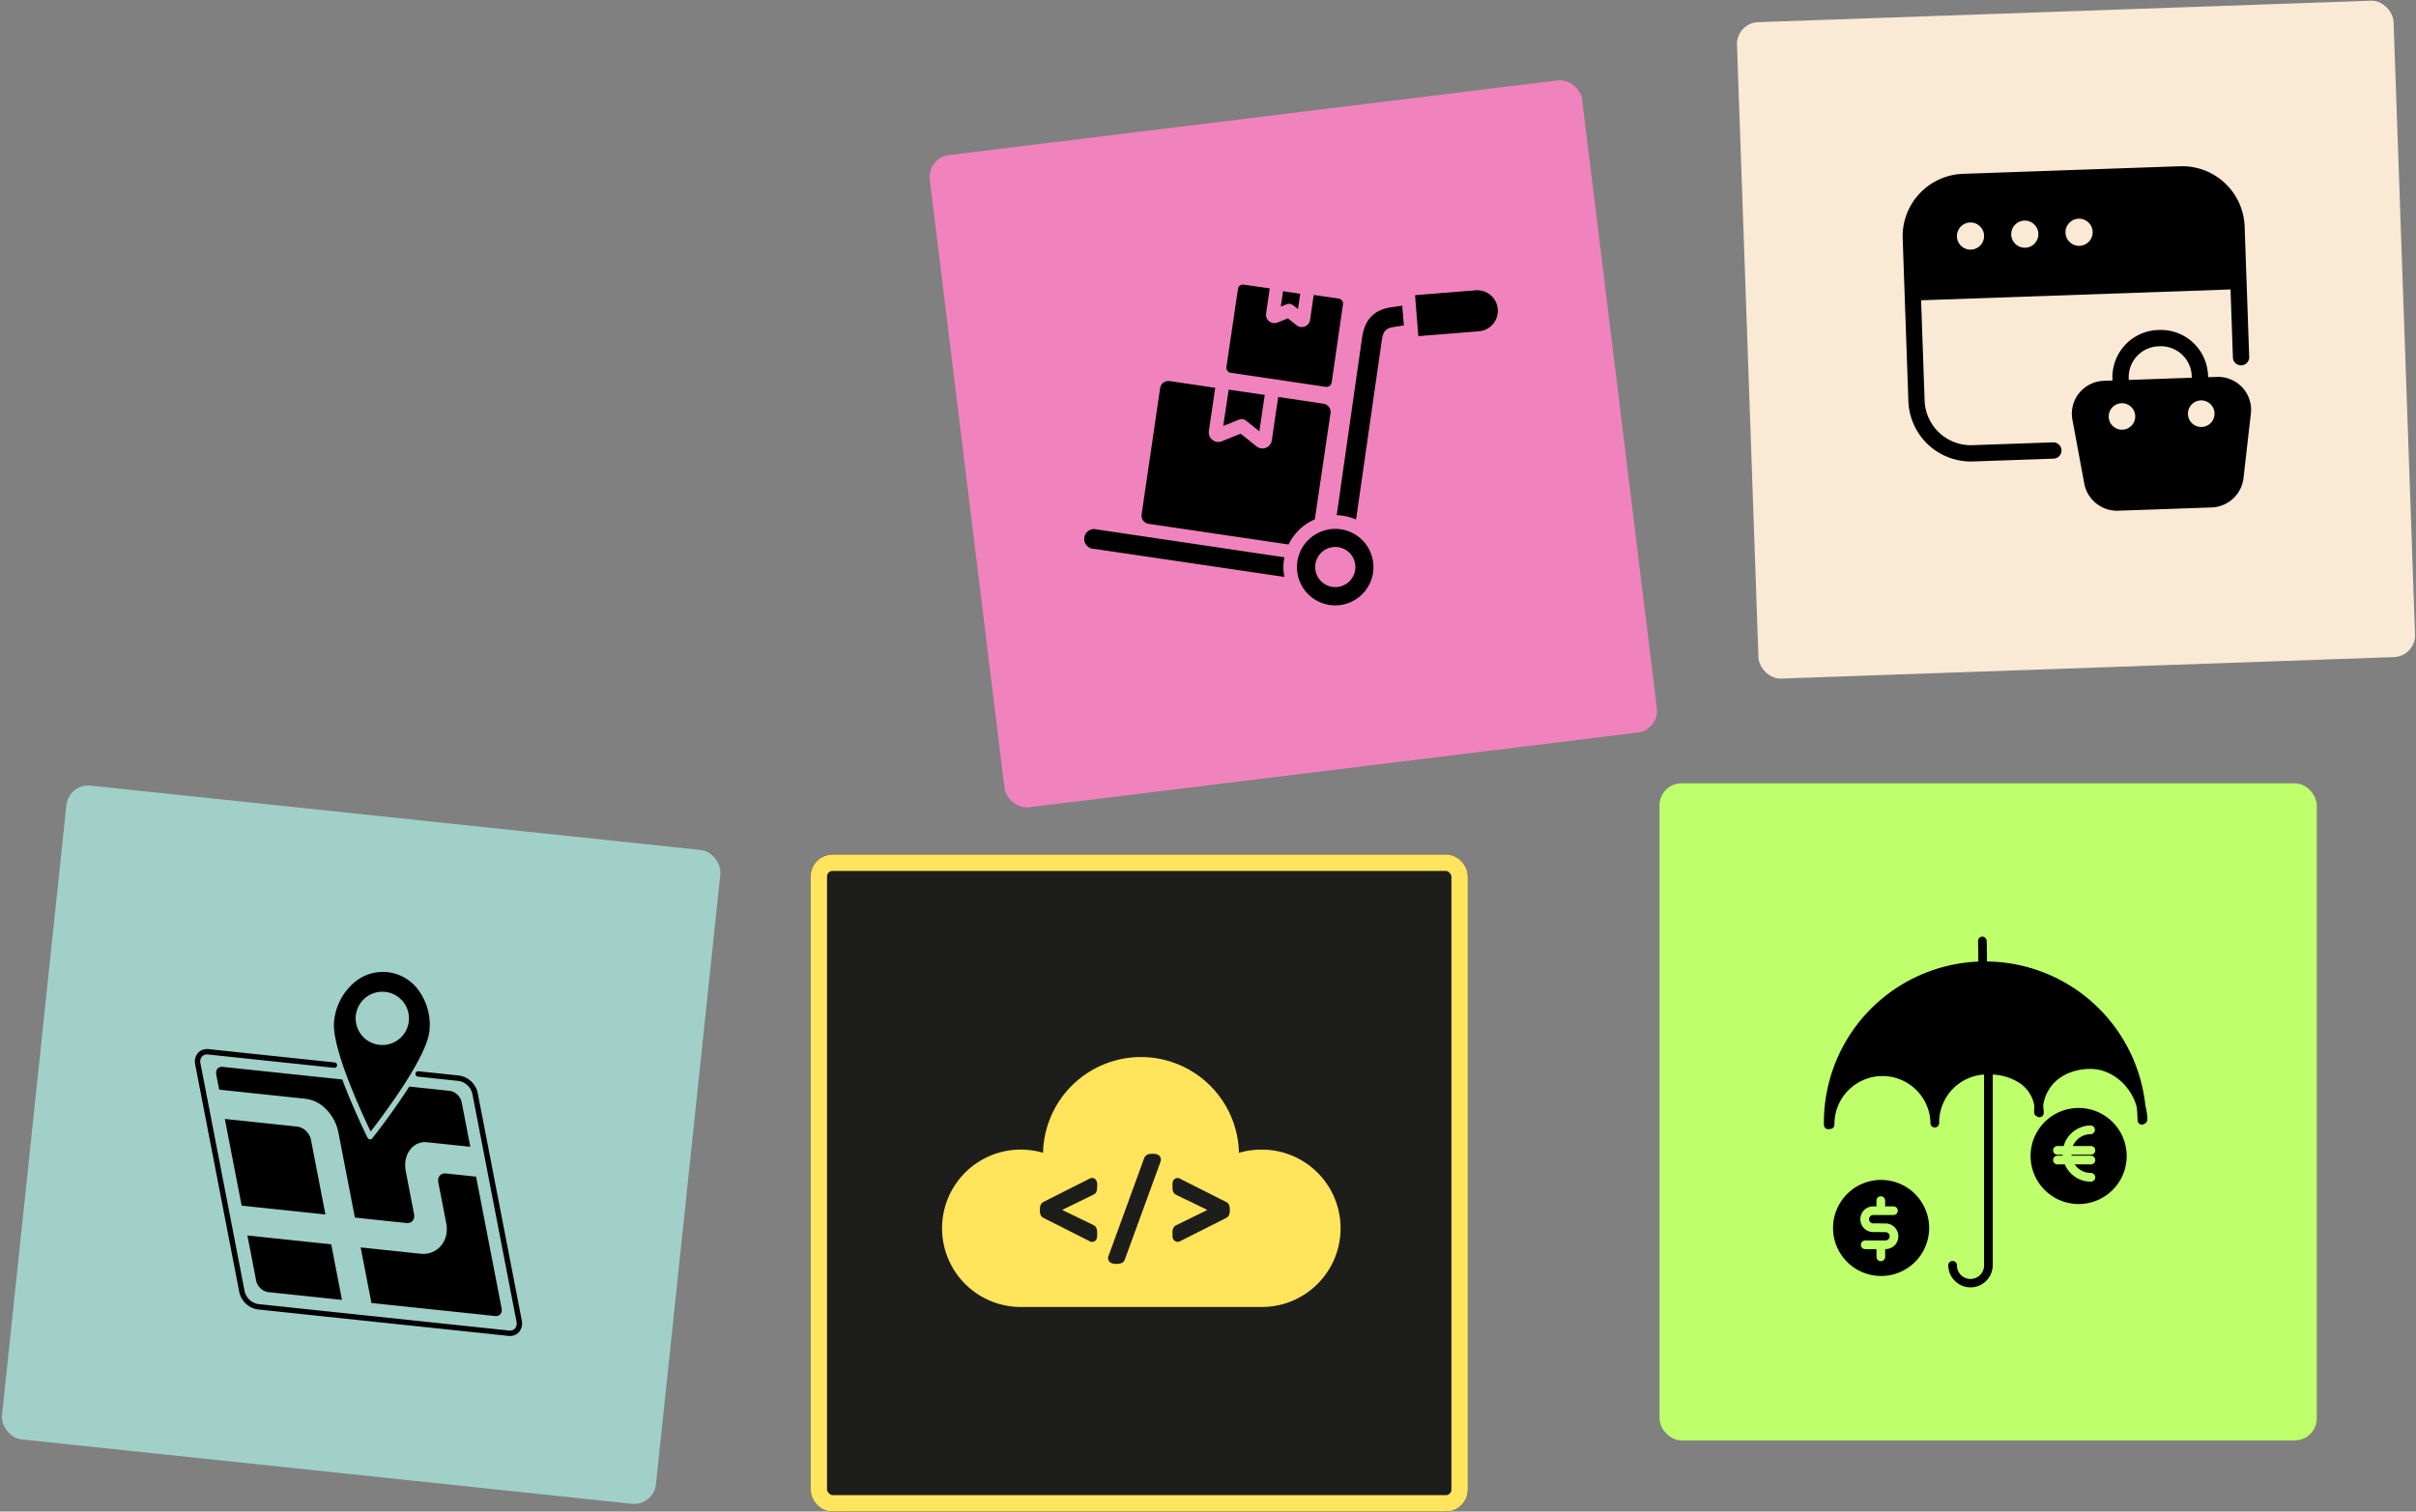
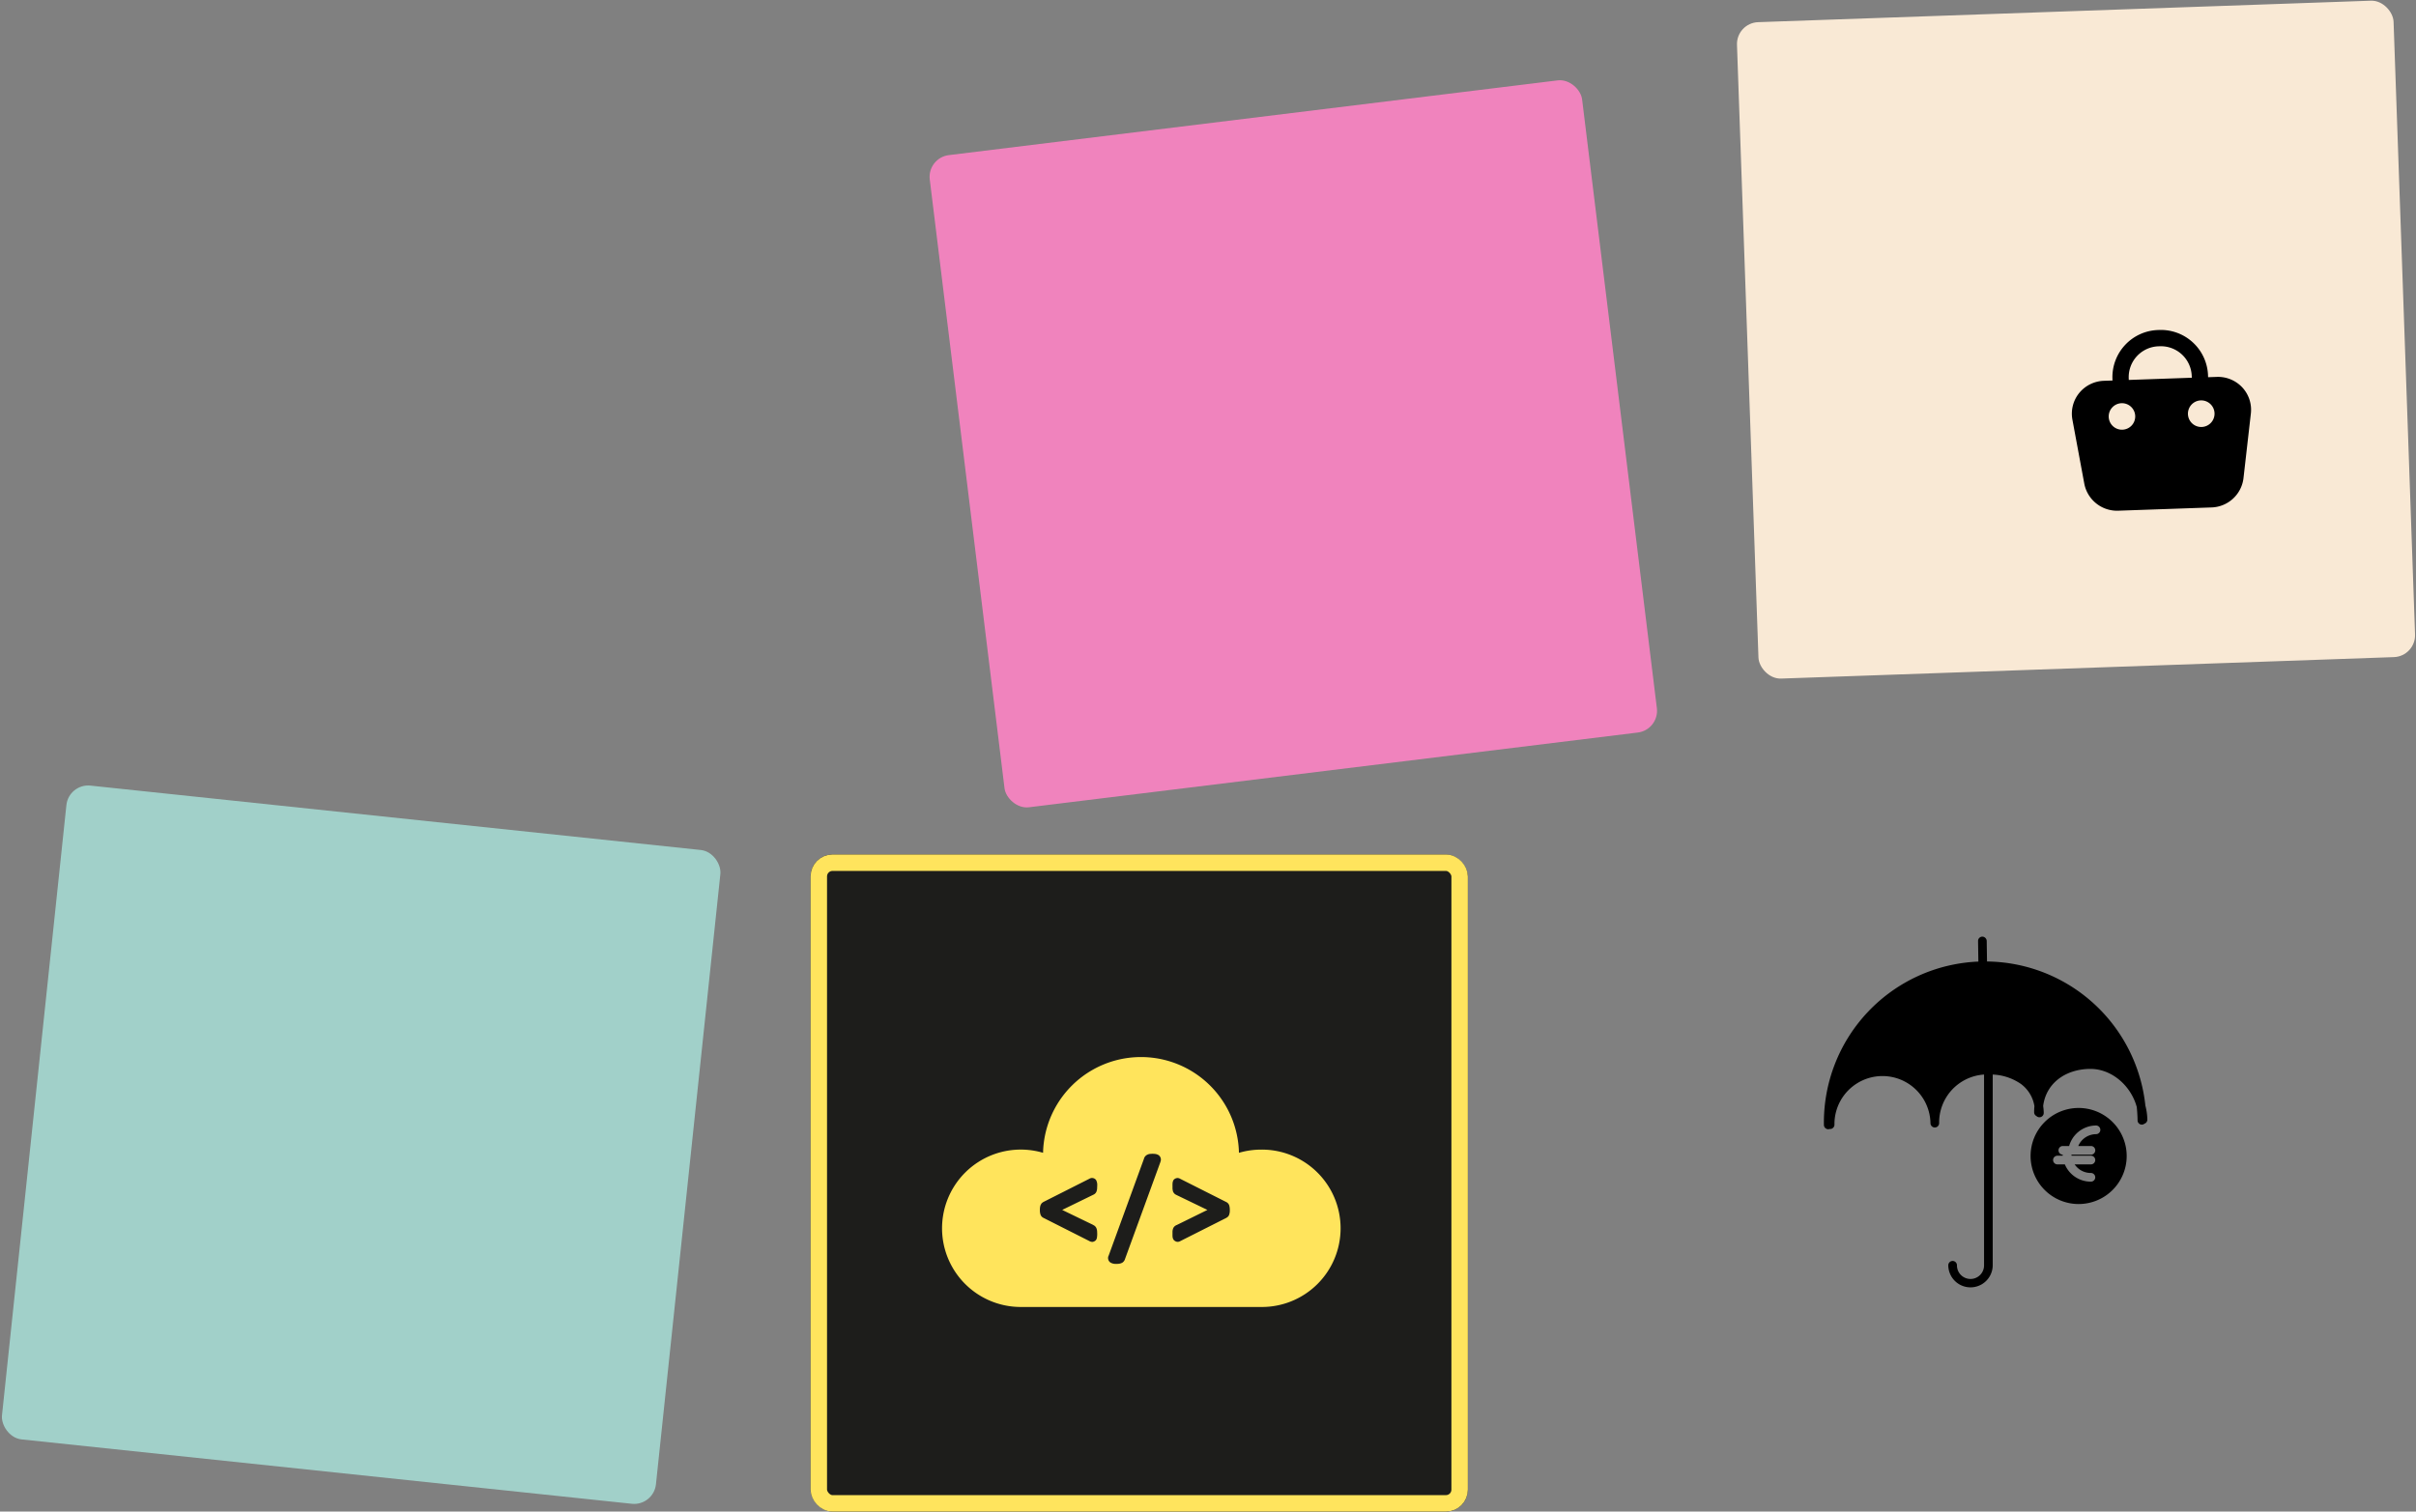
<svg xmlns="http://www.w3.org/2000/svg" width="441.115" height="276.057" viewBox="0 0 441.115 276.057">
  <rect x="0" y="0" width="441.115" height="276.057" fill="#808080" stroke="none" />
  <g id="Group_42758" data-name="Group 42758" transform="translate(-667 -7975.943)">
    <g id="Rectangle_10839" data-name="Rectangle 10839" transform="translate(815 8132)" fill="#1d1d1b" stroke="#ffe45d" stroke-width="3">
      <rect width="120" height="120" rx="4" stroke="none" />
      <rect x="1.5" y="1.5" width="117" height="117" rx="2.5" fill="none" />
    </g>
    <g id="Group_42757" data-name="Group 42757">
      <rect id="Rectangle_10837" data-name="Rectangle 10837" width="120" height="120" rx="4" transform="matrix(0.995, 0.105, -0.105, 0.995, 679.543, 8119)" fill="#a1d0c9" />
      <rect id="Rectangle_10838" data-name="Rectangle 10838" width="120" height="120" rx="4" transform="translate(836.27 8004.759) rotate(-7)" fill="#f083bd" />
      <rect id="Rectangle_10841" data-name="Rectangle 10841" width="120" height="120" rx="4" transform="matrix(0.999, -0.035, 0.035, 0.999, 984, 7980.131)" fill="#f9e9d5" />
-       <rect id="Rectangle_10840" data-name="Rectangle 10840" width="120" height="120" rx="4" transform="translate(970 8119)" fill="#beff6b" />
      <g id="noun-location-8094767" transform="matrix(0.995, 0.105, -0.105, 0.995, 704.66, 8150)">
-         <path id="Path_247543" data-name="Path 247543" d="M74.512,73.777a2.242,2.242,0,0,1-1.864.873l-46.011,0A4.08,4.08,0,0,1,23,71.881L10.634,31.4a2.442,2.442,0,0,1,.293-2.189,2.242,2.242,0,0,1,1.864-.873H35.908a.494.494,0,0,1,0,.988l-23.124-.006a1.281,1.281,0,0,0-1.07.475,1.442,1.442,0,0,0-.14,1.313L23.942,71.588a3.086,3.086,0,0,0,2.7,2.077H72.648a1.281,1.281,0,0,0,1.07-.475,1.451,1.451,0,0,0,.14-1.313L61.491,31.4a3.086,3.086,0,0,0-2.7-2.077H51.27a.494.494,0,1,1,0-.988H58.8a4.08,4.08,0,0,1,3.635,2.772L74.8,71.585a2.444,2.444,0,0,1-.293,2.189ZM38.31,30.49c-1.794-3.619-3.3-7.34-3.3-9.622a10.6,10.6,0,0,1,2.581-7.044,8.025,8.025,0,0,1,12.323,0,10.606,10.606,0,0,1,2.581,7.044c0,2.281-1.51,6-3.3,9.622a.534.534,0,0,0-.08.159c-2.036,4.084-4.413,8.009-5.359,9.538-.949-1.529-3.323-5.454-5.359-9.538a.5.5,0,0,0-.08-.159Zm.535-11.064a4.862,4.862,0,1,0,1.424-3.438A4.85,4.85,0,0,0,38.845,19.426ZM32,41.316a2.793,2.793,0,0,0-1.657-.618H17.051l4.712,15.42H37.14L33.072,42.8a3.058,3.058,0,0,0-1.08-1.485ZM56.47,61.225a4.456,4.456,0,0,1-1.316.194H44.162l3.02,9.882H69.857a1.391,1.391,0,0,0,.417-.057.973.973,0,0,0,.516-.36,1.088,1.088,0,0,0,.188-.64,1.705,1.705,0,0,0-.076-.491L63.756,46.362h-5.5a1.639,1.639,0,0,0-.487.067,1.16,1.16,0,0,0-.612.427,1.289,1.289,0,0,0-.223.752,1.978,1.978,0,0,0,.089.57l2.2,7.194a5.576,5.576,0,0,1,.252,1.615,4.593,4.593,0,0,1-.816,2.66,4.141,4.141,0,0,1-2.186,1.577ZM26.784,70.76a2.444,2.444,0,0,0,1.443.542H41.78l-3.02-9.883H23.382l2.456,8.044a2.677,2.677,0,0,0,.943,1.3ZM58.771,31.832a2.444,2.444,0,0,0-1.443-.542H49.9c-2.577,5.158-5.614,9.94-5.719,10.1a.516.516,0,0,1-.159.162.5.5,0,0,1-.691-.156c-.016-.025-3.106-4.874-5.722-10.109H15.7a1.391,1.391,0,0,0-.417.057.973.973,0,0,0-.516.36,1.088,1.088,0,0,0-.188.64,1.705,1.705,0,0,0,.076.491l.812,2.657H31.309a6.233,6.233,0,0,1,3.919,1.494A8.305,8.305,0,0,1,37.865,40.8l4.68,15.314h9.427a1.639,1.639,0,0,0,.487-.067,1.16,1.16,0,0,0,.612-.427,1.265,1.265,0,0,0,.22-.752,1.929,1.929,0,0,0-.089-.57l-2.287-7.487a5.921,5.921,0,0,1-.274-1.739,4.41,4.41,0,0,1,.707-2.469A3.428,3.428,0,0,1,53.2,41.2a3.372,3.372,0,0,1,.981-.147h7.955l-2.425-7.93a2.677,2.677,0,0,0-.943-1.3Z" transform="translate(-10.505 -10.941)" />
-       </g>
+         </g>
      <g id="noun-ecommerce-8012882" transform="matrix(0.999, -0.035, 0.035, 0.999, 994.864, 7990.258)">
-         <path id="Path_247544" data-name="Path 247544" d="M18.5,59.671A11.423,11.423,0,0,0,29.9,71.079H44.646a1.488,1.488,0,1,0,0-2.976H29.9a8.454,8.454,0,0,1-8.433-8.433V41.317H78.02V53.757a1.488,1.488,0,0,0,2.976,0V29.909A11.423,11.423,0,0,0,69.587,18.5H29.9A11.423,11.423,0,0,0,18.5,29.909ZM50.738,27.429a2.48,2.48,0,1,1-2.48,2.48,2.488,2.488,0,0,1,2.48-2.48Zm-9.921,0a2.48,2.48,0,1,1-2.48,2.48,2.488,2.488,0,0,1,2.48-2.48Zm-9.921,0a2.48,2.48,0,1,1-2.48,2.48,2.488,2.488,0,0,1,2.48-2.48Z" transform="translate(0 0)" />
        <path id="Path_247545" data-name="Path 247545" d="M64.977,48.5h-.221a8.617,8.617,0,0,0-8.626,8.584v.345h-1.6a6.076,6.076,0,0,0-4.584,2.1,5.991,5.991,0,0,0-1.387,4.782l1.767,11.8h0A6.092,6.092,0,0,0,56.3,81.238h17.14a6.072,6.072,0,0,0,5.972-5.119l1.767-11.8a6.005,6.005,0,0,0-1.387-4.782,6.076,6.076,0,0,0-4.584-2.1H73.6v-.345A8.617,8.617,0,0,0,64.977,48.5Zm-5.871,8.584a5.635,5.635,0,0,1,5.65-5.607h.217a5.635,5.635,0,0,1,5.65,5.607v.345H59.106Zm-1.488,9.39v0a2.421,2.421,0,1,1,2.43-2.422,2.421,2.421,0,0,1-2.43,2.422Zm16.927-2.426a2.429,2.429,0,1,1-2.43-2.422,2.43,2.43,0,0,1,2.43,2.422Z" transform="translate(-0.238 -0.238)" />
      </g>
      <g id="noun-retail-7838127" transform="translate(846.542 8002.021) rotate(-7)">
-         <path id="Path_247546" data-name="Path 247546" d="M54.334,77.766a6.984,6.984,0,1,1-7,6.97,6.98,6.98,0,0,1,7-6.97ZM44,31.5l4.657,1.263-1.216,4.462a1.54,1.54,0,0,0,1.876,1.9l1.955-.527,1.41,1.429a1.536,1.536,0,0,0,2.587-.66l1.216-4.434,4.462,1.216a.916.916,0,0,1,.631,1.129L57.786,51.2a.951.951,0,0,1-1.158.66L39.713,47.2a.934.934,0,0,1-.66-1.129l3.831-13.91A.9.9,0,0,1,44,31.5ZM28.44,47.337l8.128,2.237L34.45,57.265a1.746,1.746,0,0,0,2.118,2.15l3.586-.963L42.739,61.1a1.729,1.729,0,0,0,2.915-.747l2.118-7.72,8.077,2.237a1.513,1.513,0,0,1,1.05,1.847L51.689,75.641a9.5,9.5,0,0,0-5.317,3.965L21.456,72.744a1.513,1.513,0,0,1-1.05-1.847l6.172-22.514a1.536,1.536,0,0,1,1.861-1.046Zm10.526,2.868,6.418,1.76-1.789,6.475L41.415,56.2a1.275,1.275,0,0,0-1.216-.332l-3.034.8Zm15.1-15.786L51,33.564l-.747,2.752c1.876-.494,1.681-.584,3.063.826ZM11.077,76.081a1.809,1.809,0,1,1,.447-3.589l33.808,9.343a8.822,8.822,0,0,0-.436,3.557Zm44.667-.718,8.546-31.6c.855-3.138,2.673-4.794,6.006-4.881l1.984-.029-.137,3.607-1.76.058c-1.652.029-2.15.584-2.587,2.208l-8.64,31.857a9.614,9.614,0,0,0-3.413-1.216ZM74.838,37.229l11.1.465a3.752,3.752,0,1,1-.332,7.5l-11.082-.465ZM54.334,81.07a3.665,3.665,0,1,1,0,7.33,3.665,3.665,0,1,1,0-7.33Z" transform="translate(0)" fill-rule="evenodd" />
-       </g>
+         </g>
      <g id="noun-financial-insurance-5228551" transform="translate(986.956 8137.463)">
        <path id="Path_247547" data-name="Path 247547" d="M72.108,42.95a10.784,10.784,0,0,0-.359-2.546A29.407,29.407,0,0,0,42.835,14.078l-.055-3.762a.824.824,0,0,0-.8-.78.791.791,0,0,0-.78.8l.055,3.759a29.418,29.418,0,0,0-28.2,29.835.791.791,0,0,0,.792.78h.012a.782.782,0,0,0,.251-.055.833.833,0,0,0,.086.017H14.2a.792.792,0,0,0,.78-.8,8.766,8.766,0,0,1,17.53-.26.791.791,0,0,0,.792.78h.012a.791.791,0,0,0,.78-.8,8.772,8.772,0,0,1,8.2-8.867V69.534a2.474,2.474,0,1,1-4.947,0,.792.792,0,0,0-1.583,0,4.056,4.056,0,1,0,8.113,0V34.728a9.751,9.751,0,0,1,5.157,1.72,6.263,6.263,0,0,1,2.457,4.066,9.9,9.9,0,0,0-.052,1.123.758.758,0,0,0,.4.653.818.818,0,0,0,.574.238.791.791,0,0,0,.78-.8,9.791,9.791,0,0,0-.106-1.247c.484-3.978,3.832-6.716,8.524-6.786h.108c3.883,0,7.385,3.04,8.457,6.957.082.807.135,1.62.146,2.44a.782.782,0,0,0,.8.78.771.771,0,0,0,.461-.173A.787.787,0,0,0,72.108,42.95Z" transform="translate(0)" />
-         <path id="Path_247548" data-name="Path 247548" d="M23.94,65.667a8.773,8.773,0,1,0,8.773,8.773A8.783,8.783,0,0,0,23.94,65.667Zm.8,12.641H24.68V79.75a.792.792,0,0,1-1.583,0V78.308h-2.03a.792.792,0,1,1,0-1.583h3.676a.759.759,0,1,0,0-1.518l-2.255-.017a2.343,2.343,0,0,1,.006-4.686h.6V69.426a.792.792,0,0,1,1.583,0V70.5h1.489a.792.792,0,1,1,0,1.583H22.494a.76.76,0,1,0,0,1.52l2.255.017a2.342,2.342,0,0,1-.006,4.685Z" transform="translate(-0.443 -11.699)" />
-         <path id="Path_247549" data-name="Path 247549" d="M69.5,49.067a8.773,8.773,0,1,0,8.773,8.773A8.784,8.784,0,0,0,69.5,49.067Zm2.216,6.948a.792.792,0,1,1,0,1.583H68.188c0,.064.012.127.019.19h3.505a.792.792,0,1,1,0,1.583H68.771a3.542,3.542,0,0,0,2.941,1.57.792.792,0,1,1,0,1.583,5.135,5.135,0,0,1-4.731-3.154H65.6a.792.792,0,0,1,0-1.583h1c0-.063-.007-.127-.01-.19H65.6a.792.792,0,0,1,0-1.583h1.176a5.133,5.133,0,0,1,4.933-3.745.792.792,0,0,1,0,1.583,3.549,3.549,0,0,0-3.263,2.162h3.263Z" transform="translate(-9.937 -8.239)" />
+         <path id="Path_247549" data-name="Path 247549" d="M69.5,49.067a8.773,8.773,0,1,0,8.773,8.773A8.784,8.784,0,0,0,69.5,49.067Zm2.216,6.948a.792.792,0,1,1,0,1.583H68.188c0,.064.012.127.019.19h3.505a.792.792,0,1,1,0,1.583H68.771a3.542,3.542,0,0,0,2.941,1.57.792.792,0,1,1,0,1.583,5.135,5.135,0,0,1-4.731-3.154H65.6a.792.792,0,0,1,0-1.583h1c0-.063-.007-.127-.01-.19a.792.792,0,0,1,0-1.583h1.176a5.133,5.133,0,0,1,4.933-3.745.792.792,0,0,1,0,1.583,3.549,3.549,0,0,0-3.263,2.162h3.263Z" transform="translate(-9.937 -8.239)" />
      </g>
      <g id="Group_42755" data-name="Group 42755" transform="translate(842.312 8155.11)">
        <path id="Path_247556" data-name="Path 247556" d="M59.9,20.677a14.433,14.433,0,0,0-4.068.582,17.887,17.887,0,0,0-35.765,0,14.373,14.373,0,1,0-4.073,28.158H59.9a14.371,14.371,0,1,0,0-28.741M29.149,34.394c.147.092.256.146.329.2a1.135,1.135,0,0,1,.347.476,1.869,1.869,0,0,1,.11.493c0,.146.019.329.019.548a3.791,3.791,0,0,1-.037.53,1.051,1.051,0,0,1-.2.567,1.007,1.007,0,0,1-.712.329.069.069,0,0,1-.055-.018,1.04,1.04,0,0,1-.439-.146l-8.421-4.257a1.018,1.018,0,0,1-.512-.657,2.377,2.377,0,0,1-.091-.785,2.868,2.868,0,0,1,.018-.4,2.35,2.35,0,0,1,.091-.421c.055-.109.11-.219.165-.31a1.441,1.441,0,0,1,.457-.348l8.312-4.2a.919.919,0,0,1,1.205.219,1.828,1.828,0,0,1,.22,1.041c0,.22-.019.4-.019.549a2.441,2.441,0,0,1-.091.457,1.036,1.036,0,0,1-.311.475,1.432,1.432,0,0,1-.329.2L23.559,31.69ZM41.5,22.921,35.028,40.66a1.143,1.143,0,0,1-.237.438.958.958,0,0,1-.439.311,1.4,1.4,0,0,1-.421.11,3.4,3.4,0,0,1-.475.036,2.7,2.7,0,0,1-.585-.054,1.8,1.8,0,0,1-.53-.22.987.987,0,0,1-.384-.6.947.947,0,0,1,.091-.657l6.449-17.7a1.024,1.024,0,0,1,.237-.438,1.083,1.083,0,0,1,.4-.293,1.209,1.209,0,0,1,.475-.128,3.955,3.955,0,0,1,1.042.018,1.9,1.9,0,0,1,.512.2,1.041,1.041,0,0,1,.4.622,1.073,1.073,0,0,1-.073.62m12.656,9.207c-.019.146-.055.256-.073.348a1.007,1.007,0,0,1-.238.438,2.192,2.192,0,0,1-.329.238l-8.4,4.238a.91.91,0,0,1-.457.128h-.037a1,1,0,0,1-.712-.384,1.221,1.221,0,0,1-.183-.494,3.882,3.882,0,0,1-.018-.493v-.53a1.8,1.8,0,0,1,.092-.475,1.017,1.017,0,0,1,.31-.476,1.237,1.237,0,0,1,.366-.219l5.608-2.759-5.59-2.7a2.611,2.611,0,0,1-.329-.183,1.254,1.254,0,0,1-.365-.493A3.168,3.168,0,0,1,43.7,27.8v-.531a4.386,4.386,0,0,1,.018-.53,1.409,1.409,0,0,1,.183-.53.988.988,0,0,1,.785-.347,1.243,1.243,0,0,1,.457.165l8.4,4.237a1.048,1.048,0,0,1,.531.659,3.128,3.128,0,0,1,.091.785,3.014,3.014,0,0,1-.018.42" transform="translate(-4.936 10.111)" fill="#ffe45c" />
      </g>
    </g>
  </g>
</svg>